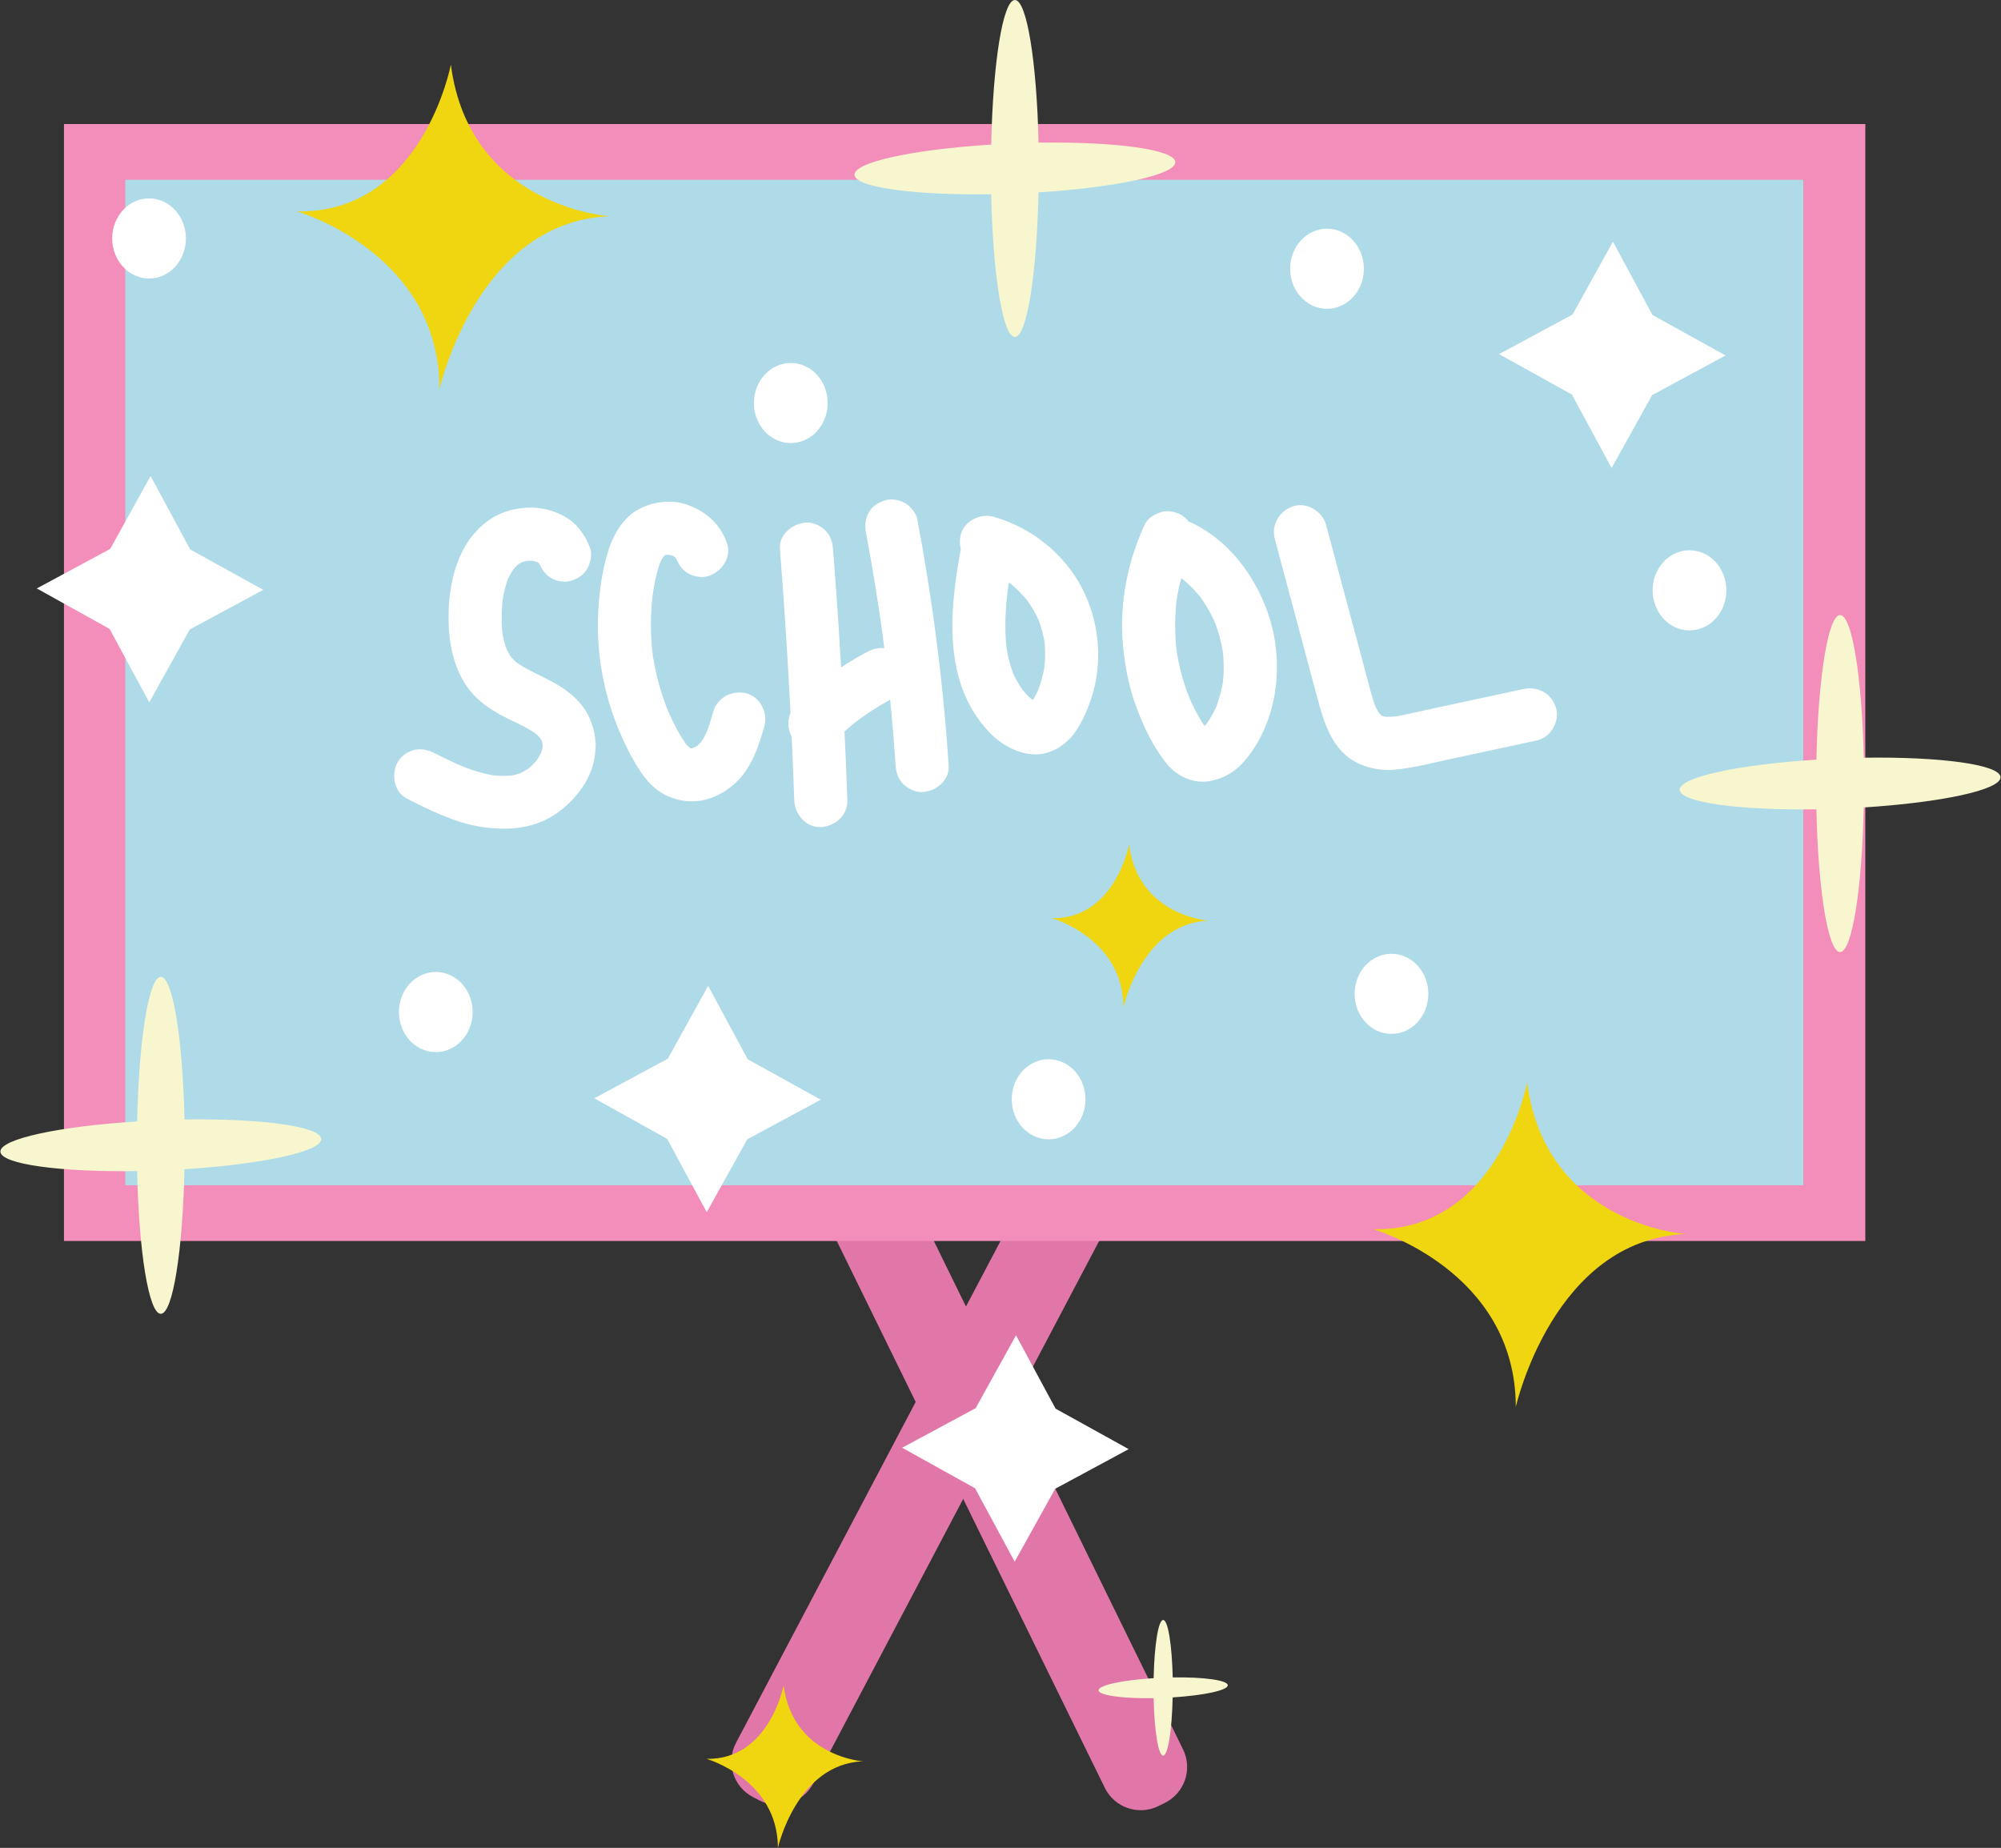
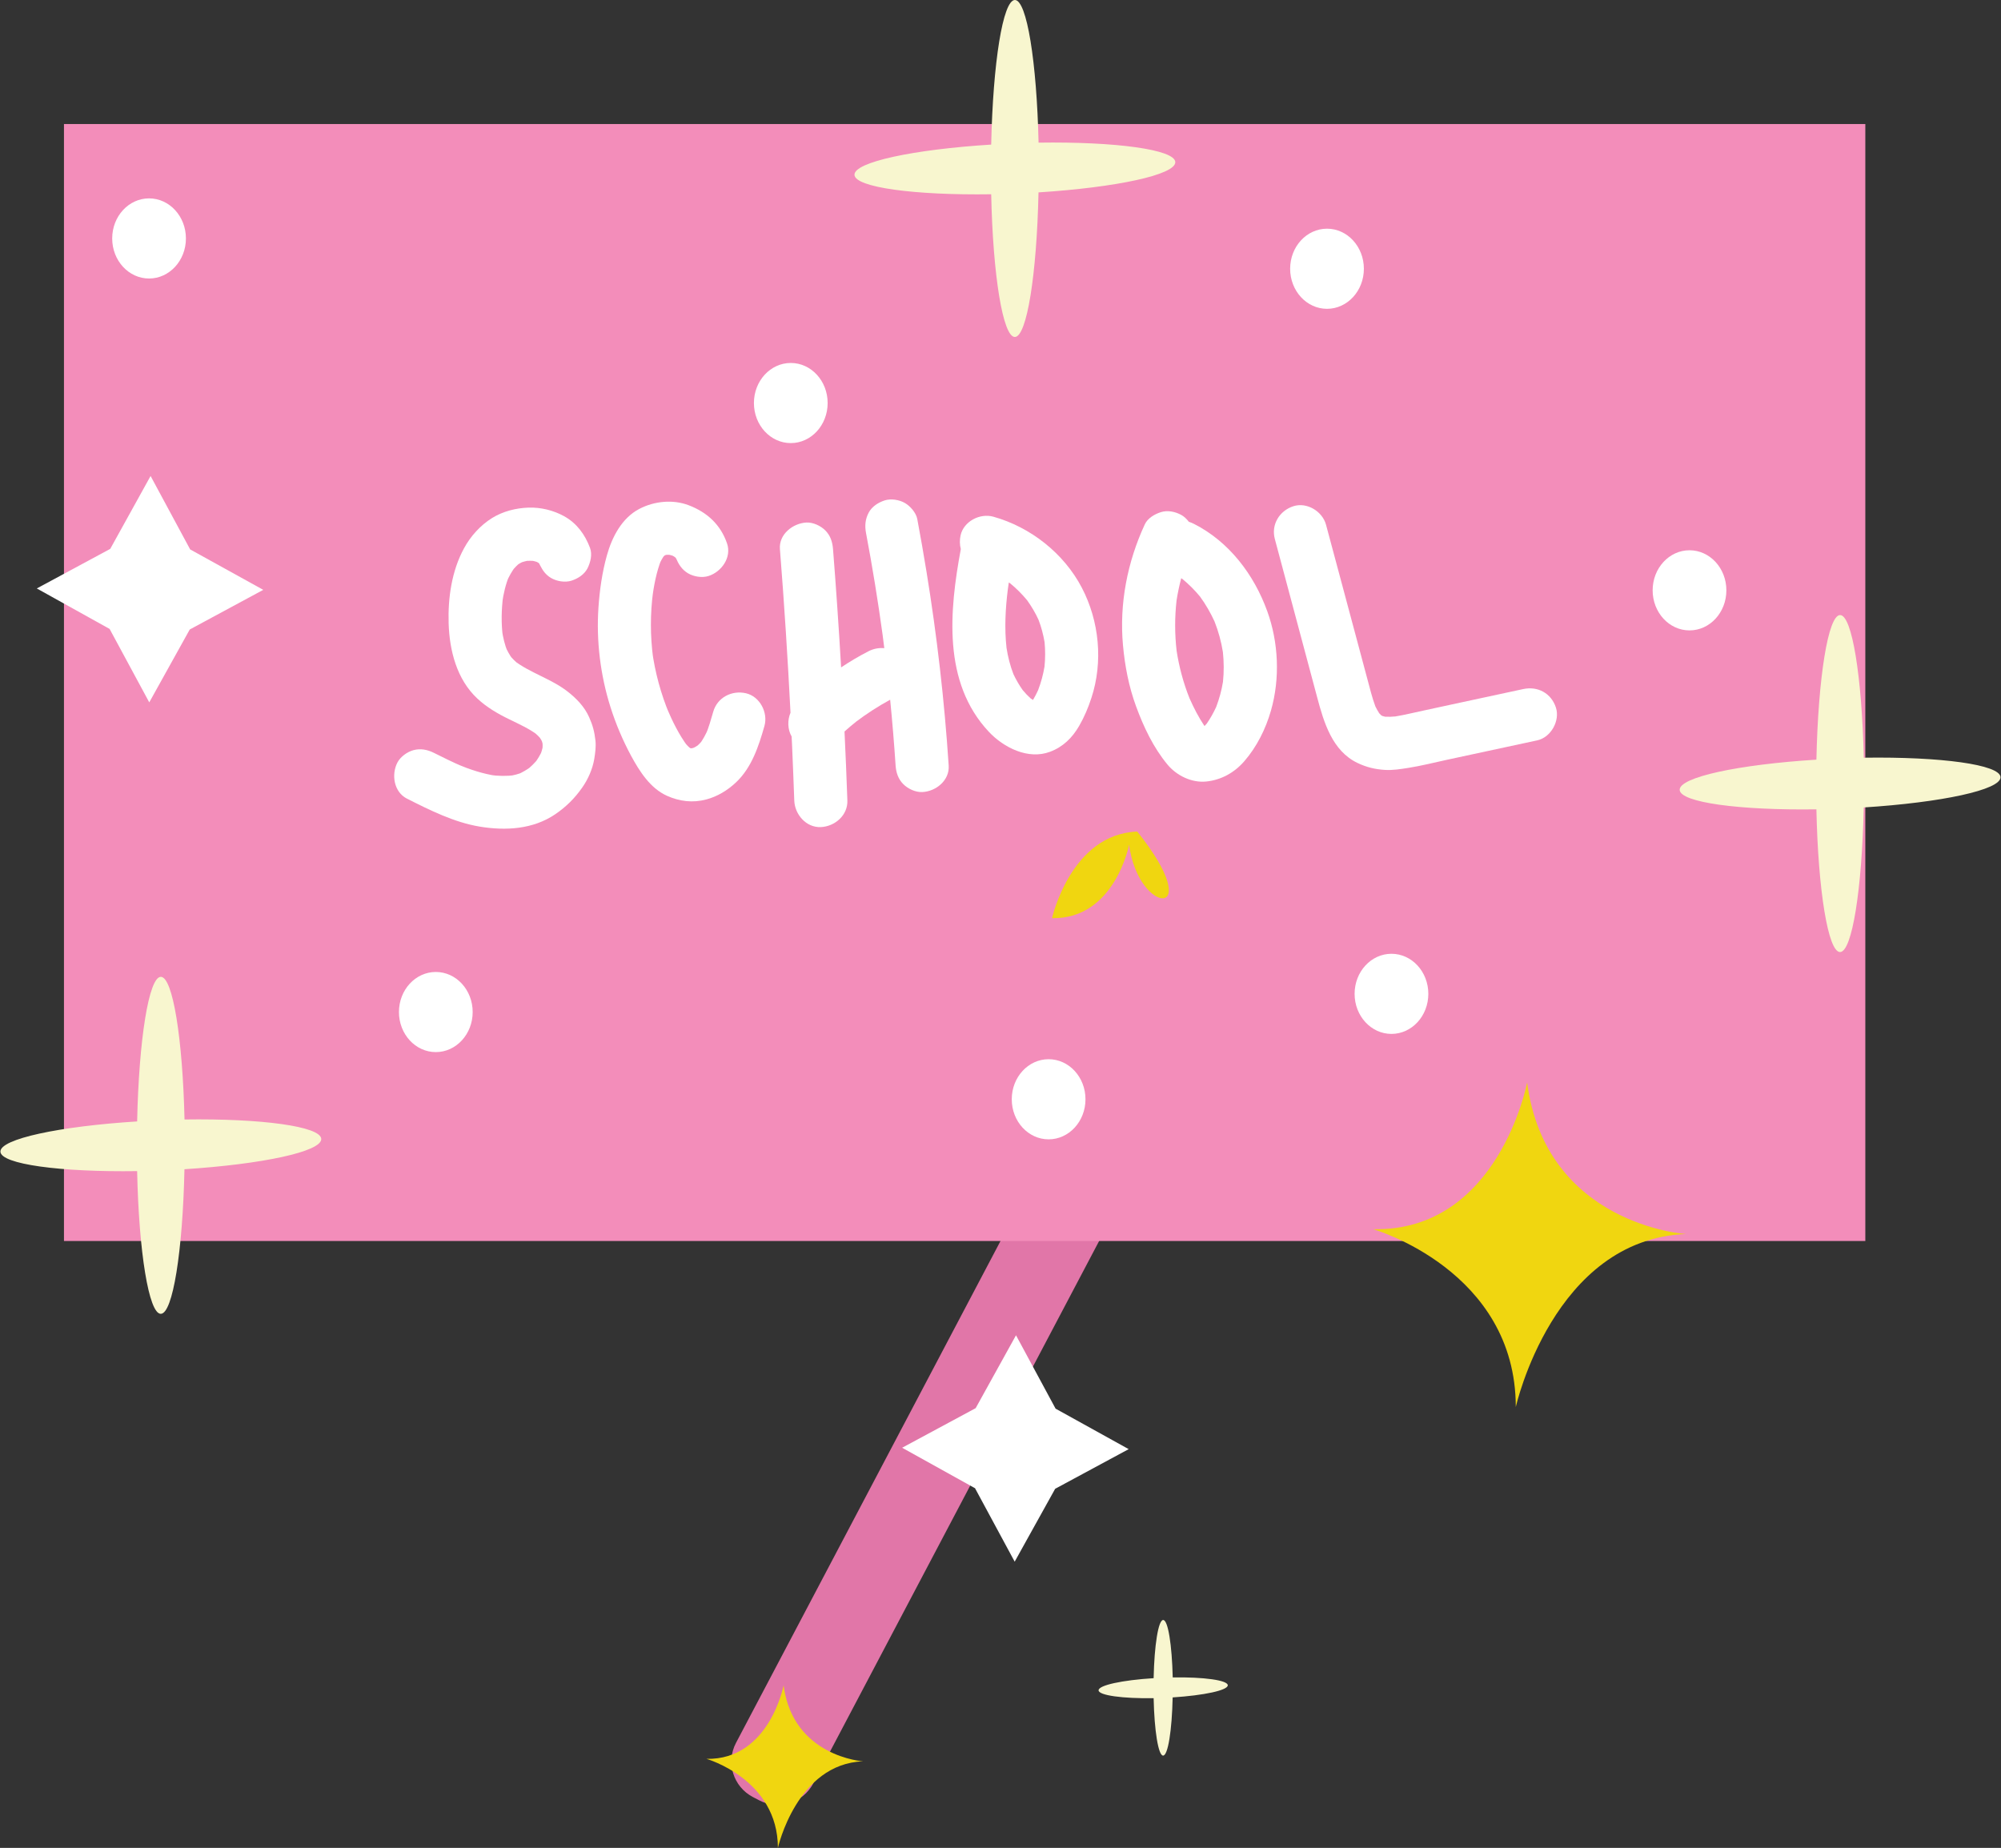
<svg xmlns="http://www.w3.org/2000/svg" height="2652.0" preserveAspectRatio="xMidYMid meet" version="1.0" viewBox="64.2 164.0 2871.5 2652.0" width="2871.5" zoomAndPan="magnify">
  <rect x="64.2" y="164.0" width="2871.5" height="2652.0" fill="#333333" stroke="none" />
  <g>
    <g id="change1_1">
      <path d="M1153.5,2747.6l-9-4.7c-28.1-14.8-38.9-49.6-24.1-77.7l545.2-1034.5c14.8-28.1,49.6-38.9,77.7-24.1l9,4.7 c28.1,14.8,38.9,49.6,24.1,77.7l-545.2,1034.5C1216.4,2751.6,1181.6,2762.4,1153.5,2747.6z" fill="#e176a8" />
    </g>
    <g id="change1_2">
-       <path d="M1735.6,2751.5l-9.1,4.5c-28.5,14-63,2.2-76.9-26.3l-514.6-1050c-14-28.5-2.2-63,26.3-76.9l9.1-4.5 c28.5-14,63-2.2,76.9,26.3l514.6,1050C1775.9,2703.1,1764.1,2737.5,1735.6,2751.5z" fill="#e176a8" />
-     </g>
+       </g>
    <g id="change2_1">
      <path d="M156 342H2741V1945H156z" fill="#f38dba" />
    </g>
    <g id="change3_1">
-       <path d="M244 422H2652V1865H244z" fill="#afdae8" />
-     </g>
+       </g>
    <g id="change4_1">
-       <path d="M711.2,256.7c0,0-40.7,214-220.8,210.7c0,0,204.5,58.6,204.5,255.2c0,0,53.9-241.2,244.4-248.3 C939,474.5,737.7,461.3,711.2,256.7z" fill="#f0d610" />
-     </g>
+       </g>
    <g id="change4_2">
      <path d="M2255.7,1717.4c0,0-40.7,214-220.8,210.7c0,0,204.5,58.6,204.5,255.2c0,0,53.9-241.2,244.4-248.3 C2483.5,1935.2,2282.2,1921.9,2255.7,1717.4z" fill="#f0d610" />
    </g>
    <g id="change4_3">
-       <path d="M1684.5,1376.2c0,0-20.4,107.1-110.6,105.5c0,0,102.4,29.3,102.4,127.8c0,0,27-120.8,122.3-124.3 C1798.5,1485.3,1697.7,1478.6,1684.5,1376.2z" fill="#f0d610" />
+       <path d="M1684.5,1376.2c0,0-20.4,107.1-110.6,105.5c0,0,27-120.8,122.3-124.3 C1798.5,1485.3,1697.7,1478.6,1684.5,1376.2z" fill="#f0d610" />
    </g>
    <g id="change4_4">
      <path d="M1188.7,2582.7c0,0-20.4,107.1-110.6,105.5c0,0,102.4,29.3,102.4,127.8c0,0,27-120.8,122.3-124.3 C1302.8,2691.8,1202,2685.1,1188.7,2582.7z" fill="#f0d610" />
    </g>
    <g id="change5_1">
-       <path d="M1022.5 1683.4L1080.4 1578.8 1137.2 1684.2 1242 1742.2 1136.5 1799.1 1078.4 1903.7 1021.6 1798.4 917 1740.2z" fill="#fff" />
-     </g>
+       </g>
    <g id="change5_2">
      <path d="M222.4 951.7L280.3 847.1 337.1 952.5 442 1010.5 336.5 1067.4 278.4 1172 221.5 1066.6 117 1008.5z" fill="#fff" />
    </g>
    <g id="change5_3">
-       <path d="M2320.9 615.4L2378.8 510.8 2435.6 616.1 2540.4 674.1 2435 731.1 2376.9 835.7 2320 730.3 2215.4 672.2z" fill="#fff" />
-     </g>
+       </g>
    <g id="change5_4">
      <path d="M1464.3 2184.9L1522.2 2080.3 1579 2185.6 1683.9 2243.7 1578.4 2300.6 1520.3 2405.2 1463.4 2299.8 1358.8 2241.7z" fill="#fff" />
    </g>
    <g id="change5_5">
      <ellipse cx="278.1" cy="506.2" fill="#fff" rx="52.9" ry="57.5" />
    </g>
    <g id="change5_6">
      <ellipse cx="1199" cy="742.4" fill="#fff" rx="52.9" ry="57.5" />
    </g>
    <g id="change5_7">
      <ellipse cx="689.6" cy="1616.4" fill="#fff" rx="52.9" ry="57.5" />
    </g>
    <g id="change5_8">
      <ellipse cx="2061" cy="1590.3" fill="#fff" rx="52.9" ry="57.5" />
    </g>
    <g id="change5_9">
      <ellipse cx="1968.5" cy="549.7" fill="#fff" rx="52.9" ry="57.5" />
    </g>
    <g id="change5_10">
      <ellipse cx="2488.7" cy="1011.2" fill="#fff" rx="52.9" ry="57.5" />
    </g>
    <g id="change5_11">
      <ellipse cx="1569" cy="1741.6" fill="#fff" rx="52.9" ry="57.5" />
    </g>
    <g id="change6_1">
      <path d="M1826.1,2582.5c-0.3-7.2-34.5-11.9-79-11.2c-1.1-46.6-6.7-82.4-13.7-82.4s-12.7,36.3-13.7,83.5 c-44.9,2.8-79.2,10.1-79,17.5c0.3,7.2,34.5,11.9,79,11.2c1,46.7,6.7,82.4,13.6,82.4c7,0,12.7-36.3,13.7-83.5 C1792,2597.1,1826.4,2589.8,1826.1,2582.5z" fill="#f8f6cf" />
    </g>
    <g id="change6_2">
      <path d="M1750.8,396.6c-0.7-18-85.7-29.5-196.2-27.9c-2.7-115.8-16.8-204.7-34-204.7s-31.5,90.1-34,207.5 c-111.6,7-196.8,25.1-196.2,43.4c0.7,18,85.7,29.5,196.2,27.9c2.4,116,16.8,204.8,33.9,204.8c17.3,0,31.5-90.1,34-207.5 C1666.1,433,1751.4,414.8,1750.8,396.6z" fill="#f8f6cf" />
    </g>
    <g id="change6_3">
      <path d="M2935,1279.3c-0.7-18-85.7-29.5-196.2-27.9c-2.7-115.8-16.8-204.7-34-204.7c-17.2,0-31.5,90.1-34,207.5 c-111.6,7-196.8,25.1-196.2,43.4c0.7,18,85.7,29.5,196.2,27.9c2.4,116,16.8,204.8,33.9,204.8c17.3,0,31.5-90.1,34-207.5 C2850.3,1315.7,2935.7,1297.5,2935,1279.3z" fill="#f8f6cf" />
    </g>
    <g id="change6_4">
      <path d="M525.2,1798.5c-0.7-18-85.7-29.5-196.2-27.9c-2.7-115.8-16.8-204.7-34-204.7c-17.2,0-31.5,90.1-34,207.5 c-111.6,7-196.8,25.1-196.2,43.4c0.7,18,85.7,29.5,196.2,27.9c2.4,116,16.8,204.8,33.9,204.8c17.3,0,31.5-90.1,34-207.5 C440.5,1834.8,525.9,1816.7,525.2,1798.5z" fill="#f8f6cf" />
    </g>
    <g id="change5_16">
      <path d="M910.9,950.3c-7.2-19.2-19-35.4-37.2-45.5c-15.4-8.5-33.6-12.9-51.1-12.3c-18.1,0.6-36.7,5.3-52.2,14.9 c-16.9,10.5-31,26.2-40.4,43.6c-17.6,32.4-23.1,71-22,107.5c1.2,39,11.6,80.4,41.2,108c13.5,12.6,29.3,21.8,45.8,29.8 c14.1,6.9,28.5,13.3,41.1,22.8c-2.6-2-5.1-4-7.7-6c5.2,4,9.8,8.4,13.9,13.6c-2-2.6-4-5.1-6-7.7c3.2,4.2,5.8,8.6,7.8,13.4 c-1.3-3-2.6-6.1-3.8-9.1c1.7,4.3,2.9,8.6,3.5,13.1c-0.5-3.4-0.9-6.8-1.4-10.1c0.7,5.4,0.6,10.7-0.1,16.1c0.5-3.4,0.9-6.8,1.4-10.1 c-0.9,5.9-2.6,11.6-4.9,17.1c1.3-3,2.6-6.1,3.8-9.1c-3,7-7,13.5-11.6,19.6c2-2.6,4-5.1,6-7.7c-5.2,6.5-11.1,12.4-17.7,17.5 c2.6-2,5.1-4,7.7-6c-6.3,4.8-13.1,8.7-20.3,11.9c3-1.3,6.1-2.6,9.1-3.8c-7.1,3-14.4,4.9-22,6c3.4-0.5,6.8-0.9,10.1-1.4 c-12.4,1.6-24.7,1.4-37.1-0.3c3.4,0.5,6.8,0.9,10.1,1.4c-19.8-2.9-38.8-9.3-57.2-17c3,1.3,6.1,2.6,9.1,3.8 c-14.3-6.1-28.1-12.9-42-19.9c-9.2-4.6-19.2-6.6-29.4-3.8c-8.8,2.4-18.4,9.3-22.8,17.5c-9.1,17.3-5.3,42.5,13.7,52.1 c33,16.6,67.6,34,104.4,40.1c37.1,6.1,76.4,4,108.5-17.9c15.5-10.6,27.9-22.9,38.6-38.3c8.4-12,14.8-26.6,17.2-41 c1.4-8.7,2.6-17.4,1.7-26.2c-1.4-12.6-3.9-22.1-9.1-33.7c-6.7-15.1-18.4-27.1-31.2-37c-23.7-18.3-53.3-26.3-77-44.5 c2.6,2,5.1,4,7.7,6c-5.6-4.4-10.6-9.4-15-15.1c2,2.6,4,5.1,6,7.7c-4.6-6.1-8.2-12.7-11.2-19.7c1.3,3,2.6,6.1,3.8,9.1 c-4.2-10.3-6.7-21-8.3-32c0.5,3.4,0.9,6.8,1.4,10.1c-2.5-19.3-2.1-39,0.4-58.3c-0.5,3.4-0.9,6.8-1.4,10.1 c1.9-13.7,5-27.1,10.3-39.8c-1.3,3-2.6,6.1-3.8,9.1c3.4-7.9,7.6-15.3,12.8-22.2c-2,2.6-4,5.1-6,7.7c4.2-5.3,8.9-10.2,14.3-14.3 c-2.6,2-5.1,4-7.7,6c4.1-3.1,8.6-5.5,13.3-7.5c-3,1.3-6.1,2.6-9.1,3.8c5.6-2.2,11.4-3.7,17.4-4.5c-3.4,0.5-6.8,0.9-10.1,1.4 c6-0.7,11.9-0.7,17.9,0.1c-3.4-0.5-6.8-0.9-10.1-1.4c5.4,0.8,10.5,2.1,15.5,4.2c-3-1.3-6.1-2.6-9.1-3.8c3.7,1.6,7.2,3.6,10.4,6 c-2.6-2-5.1-4-7.7-6c3.2,2.4,5.9,5.2,8.4,8.4c-2-2.6-4-5.1-6-7.7c1.9,2.6,3.5,5.4,4.9,8.4c-1.3-3-2.6-6.1-3.8-9.1 c0.3,0.8,0.6,1.6,0.9,2.3c3.6,9.5,8.5,17.5,17.5,22.8c8.2,4.8,20.2,6.8,29.4,3.8c9.2-3,18.1-8.7,22.8-17.5 C911.6,971,914.4,959.8,910.9,950.3L910.9,950.3z" fill="#fff" />
    </g>
    <g id="change5_17">
      <path d="M1107.5,943.8c-9.3-27-28.7-44.7-55-54.7c-22.7-8.7-49.5-5.9-70.8,5.2c-25.2,13.1-39.3,40.6-46.6,66.8 c-6.8,24.3-10.4,49.8-12.1,74.8c-3.3,47.7,2.8,97.1,17.2,142.7c7.6,24.1,17.6,47.7,29.6,70c12.1,22.3,27.5,46.7,51.6,57.5 c18.1,8.1,37,10.4,56.4,5.2c15.9-4.2,30.7-13.2,42.6-24.5c22.6-21.3,32.6-52,40.8-81c5.4-19.2-6.6-42.3-26.6-46.9 c-20.3-4.6-41.1,6.1-46.9,26.6c-3.2,11.2-6.4,22.4-10.9,33.2c1.3-3,2.6-6.1,3.8-9.1c-3.6,8.4-7.9,16.4-13.5,23.7 c2-2.6,4-5.1,6-7.7c-3.5,4.3-7.3,8.1-11.6,11.6c2.6-2,5.1-4,7.7-6c-4.4,3.3-9,6-14,8.1c3-1.3,6.1-2.6,9.1-3.8 c-4,1.6-8,2.7-12.2,3.4c3.4-0.5,6.8-0.9,10.1-1.4c-4.2,0.5-8.3,0.6-12.5,0c3.4,0.5,6.8,0.9,10.1,1.4c-3.2-0.5-6.2-1.4-9.2-2.6 c3,1.3,6.1,2.6,9.1,3.8c-3.5-1.5-6.7-3.4-9.8-5.7c2.6,2,5.1,4,7.7,6c-4.8-3.8-8.9-8.2-12.6-13c2,2.6,4,5.1,6,7.7 c-12.4-16.6-21.8-35.9-29.9-54.9c1.3,3,2.6,6.1,3.8,9.1c-12.4-29.5-20.7-60.4-25-92c0.5,3.4,0.9,6.8,1.4,10.1 c-4-31.1-4.1-62.5,0-93.5c-0.5,3.4-0.9,6.8-1.4,10.1c2.6-19.4,6.2-39.3,13.5-57.5c-1.3,3-2.6,6.1-3.8,9.1 c2.4-5.8,5.3-11.2,9.1-16.2c-2,2.6-4,5.1-6,7.7c2.6-3.4,5.5-6.4,8.8-9.1c-2.6,2-5.1,4-7.7,6c3-2.3,6.2-4.1,9.7-5.6 c-3,1.3-6.1,2.6-9.1,3.8c3.9-1.5,7.9-2.5,12-3.1c-3.4,0.5-6.8,0.9-10.1,1.4c4.6-0.5,9.2-0.4,13.8,0.2c-3.4-0.5-6.8-0.9-10.1-1.4 c5,0.8,9.9,2.1,14.6,4.1c-3-1.3-6.1-2.6-9.1-3.8c3.9,1.7,7.4,3.8,10.8,6.3c-2.6-2-5.1-4-7.7-6c3.3,2.6,6.2,5.4,8.8,8.7 c-2-2.6-4-5.1-6-7.7c2,2.7,3.7,5.5,5.1,8.6c-1.3-3-2.6-6.1-3.8-9.1c0.5,1.2,0.9,2.3,1.4,3.6c3.3,9.4,8.7,17.6,17.5,22.8 c8.2,4.8,20.2,6.8,29.4,3.8C1099.5,984.7,1114.5,964,1107.5,943.8L1107.5,943.8z" fill="#fff" />
    </g>
    <g id="change5_12">
      <path d="M1425.6,1262.8c-6.1-93.1-16.8-186-31.8-278.1c-4.1-25.4-8.6-50.7-13.3-75.9c-1.7-8.9-9.9-18.3-17.5-22.8 c-8.2-4.8-20.2-6.8-29.4-3.8c-9.2,3-18.1,8.7-22.8,17.5c-5,9.5-5.8,18.8-3.8,29.4c9.2,48.5,17.1,97.3,23.8,146.2 c0.8,6.3,1.7,12.6,2.4,18.9c-7.6-0.7-15.5,0.7-23,4.6c-13.4,6.9-26.4,14.6-39,23c-1.7-30-3.6-59.9-5.7-89.9 c-1.8-26.6-3.8-53.3-5.9-79.9c-0.8-10.2-3.7-19.5-11.2-26.9c-6.6-6.6-17.4-11.6-26.9-11.2c-19.3,0.9-39.8,16.8-38.1,38.1 c6.2,78.2,11.2,156.4,15.2,234.8c-4.6,10.9-4.2,24,1.6,34.2c0.2,4,0.4,7.9,0.6,11.9c1.2,26.7,2.2,53.4,3.2,80 c0.7,19.9,17,39,38.1,38.1c20-0.9,38.8-16.8,38.1-38.1c-1.2-33-2.5-66-4.1-99.1c5.5-4.9,11.1-9.7,16.9-14.3 c15.4-11.6,31.7-22.1,48.6-31.3c3.1,31.4,5.7,62.9,7.8,94.4c0.7,10.2,3.8,19.6,11.2,26.9c6.6,6.6,17.4,11.6,26.9,11.2 C1407,1300,1427,1284.1,1425.6,1262.8z" fill="#fff" />
    </g>
    <g id="change5_13">
      <path d="M1616.6,1007.3c-25.8-49.3-73.6-86.9-127-101.8c-19.2-5.3-42.3,6.6-46.9,26.6c-1.5,6.8-1.4,13.6,0.3,19.9 c-16.4,88.4-26.3,191.4,40.2,262.2c21.3,22.7,56.5,40.5,87.8,28.7c18.7-7,31.9-20,41.8-37.1c7.3-12.6,13.1-26.3,17.6-40.2 C1647.4,1113.8,1641.8,1055.5,1616.6,1007.3z M1563.1,1120.7c-1.9,11.5-5,22.8-9.2,33.8c-2.2,4.8-4.6,9.5-7.3,14 c-1.1-0.7-2.2-1.4-3.3-2.1c-4.1-3.7-7.9-7.7-11.4-11.9c-5.2-7.3-9.6-15-13.4-23c-4.7-12.2-7.9-24.9-9.9-37.7 c-3.1-28-1.6-56.3,1.9-84.2c0.5-3.2,0.9-6.5,1.4-9.7c0.7,0.5,1.4,1,2.2,1.5c8.8,7.2,16.8,15.3,24.1,24.1 c6.3,8.8,11.8,18.1,16.3,27.9c4,10.4,6.8,21.1,8.7,32.1C1564.3,1097,1564.3,1108.9,1563.1,1120.7z" fill="#fff" />
    </g>
    <g id="change5_14">
      <path d="M1882.7,1041c-19-52.4-54.6-99.5-105-125.1c-2.4-1.2-4.9-2.3-7.5-3.1c-3.1-4.1-6.9-7.7-11-9.9 c-8.8-4.7-19.6-7-29.4-3.8c-8.9,2.9-18.7,8.6-22.8,17.5c-25,54-36.7,113.8-31.3,173.2c2.7,29.9,8.4,59.6,18.8,87.9 c10.9,29.7,24.9,59.3,45.2,83.7c13.1,15.7,34.5,26.2,55.2,24.2c21.5-2.1,40.5-12.6,54.7-28.9c18.2-20.9,30.9-46.5,38.5-73 C1901.3,1137.6,1899,1085.9,1882.7,1041z M1819.2,1142.6c-2,12.3-5.3,24.3-9.7,35.9c-3.8,8.3-8.3,16.4-13.6,24 c-1,1.2-2.1,2.3-3.2,3.5c-8.5-12.6-15.5-26.3-21.6-40.1c-8.7-21.8-14.8-44.6-18.4-67.8c-2.8-24.1-2.8-48.3-0.1-72.4 c1.7-10.7,3.9-21.4,6.7-31.9c0.8,0.5,1.5,1.1,2.3,1.6c9,7.5,17.3,15.8,24.7,24.8c8.1,11.1,15,23.1,20.8,35.7 c5.6,14.2,9.6,28.9,12,43.9C1820.6,1114,1820.7,1128.4,1819.2,1142.6z" fill="#fff" />
    </g>
    <g id="change5_15">
      <path d="M2297,1179.5c-6.7-20.6-26-31.1-46.9-26.6c-32.1,6.9-64.2,13.8-96.2,20.7c-15.9,3.4-31.7,6.8-47.6,10.3 c-13.2,2.8-26.4,6.1-39.8,8.3c-4.8,0.5-9.6,0.6-14.4,0.4c-1.4-0.3-2.8-0.7-4.2-1.1c-0.6-0.3-1.2-0.7-1.8-1.1 c-0.9-0.9-1.8-1.8-2.7-2.8c-2-3.1-3.8-6.4-5.5-9.8c-4.7-12.6-7.8-25.7-11.3-38.6c-4.8-18.1-9.7-36.2-14.5-54.2 c-9.5-35.5-19-70.9-28.5-106.4c-5.5-20.5-11-41-16.5-61.5c-5.1-19.2-27.4-32.9-46.9-26.6c-19.8,6.4-32.1,26.2-26.6,46.9 c20.3,75.8,40.5,151.6,60.8,227.4c9.5,35.7,21.6,76.9,58,94.2c12.8,6.1,24.9,9,39.1,9.9c11,0.7,22.2-1.1,33.1-2.8 c18.6-2.9,37.1-7.6,55.5-11.6c43.4-9.3,86.7-18.7,130.1-28C2289.9,1222.2,2303.1,1198.3,2297,1179.5z" fill="#fff" />
    </g>
  </g>
</svg>